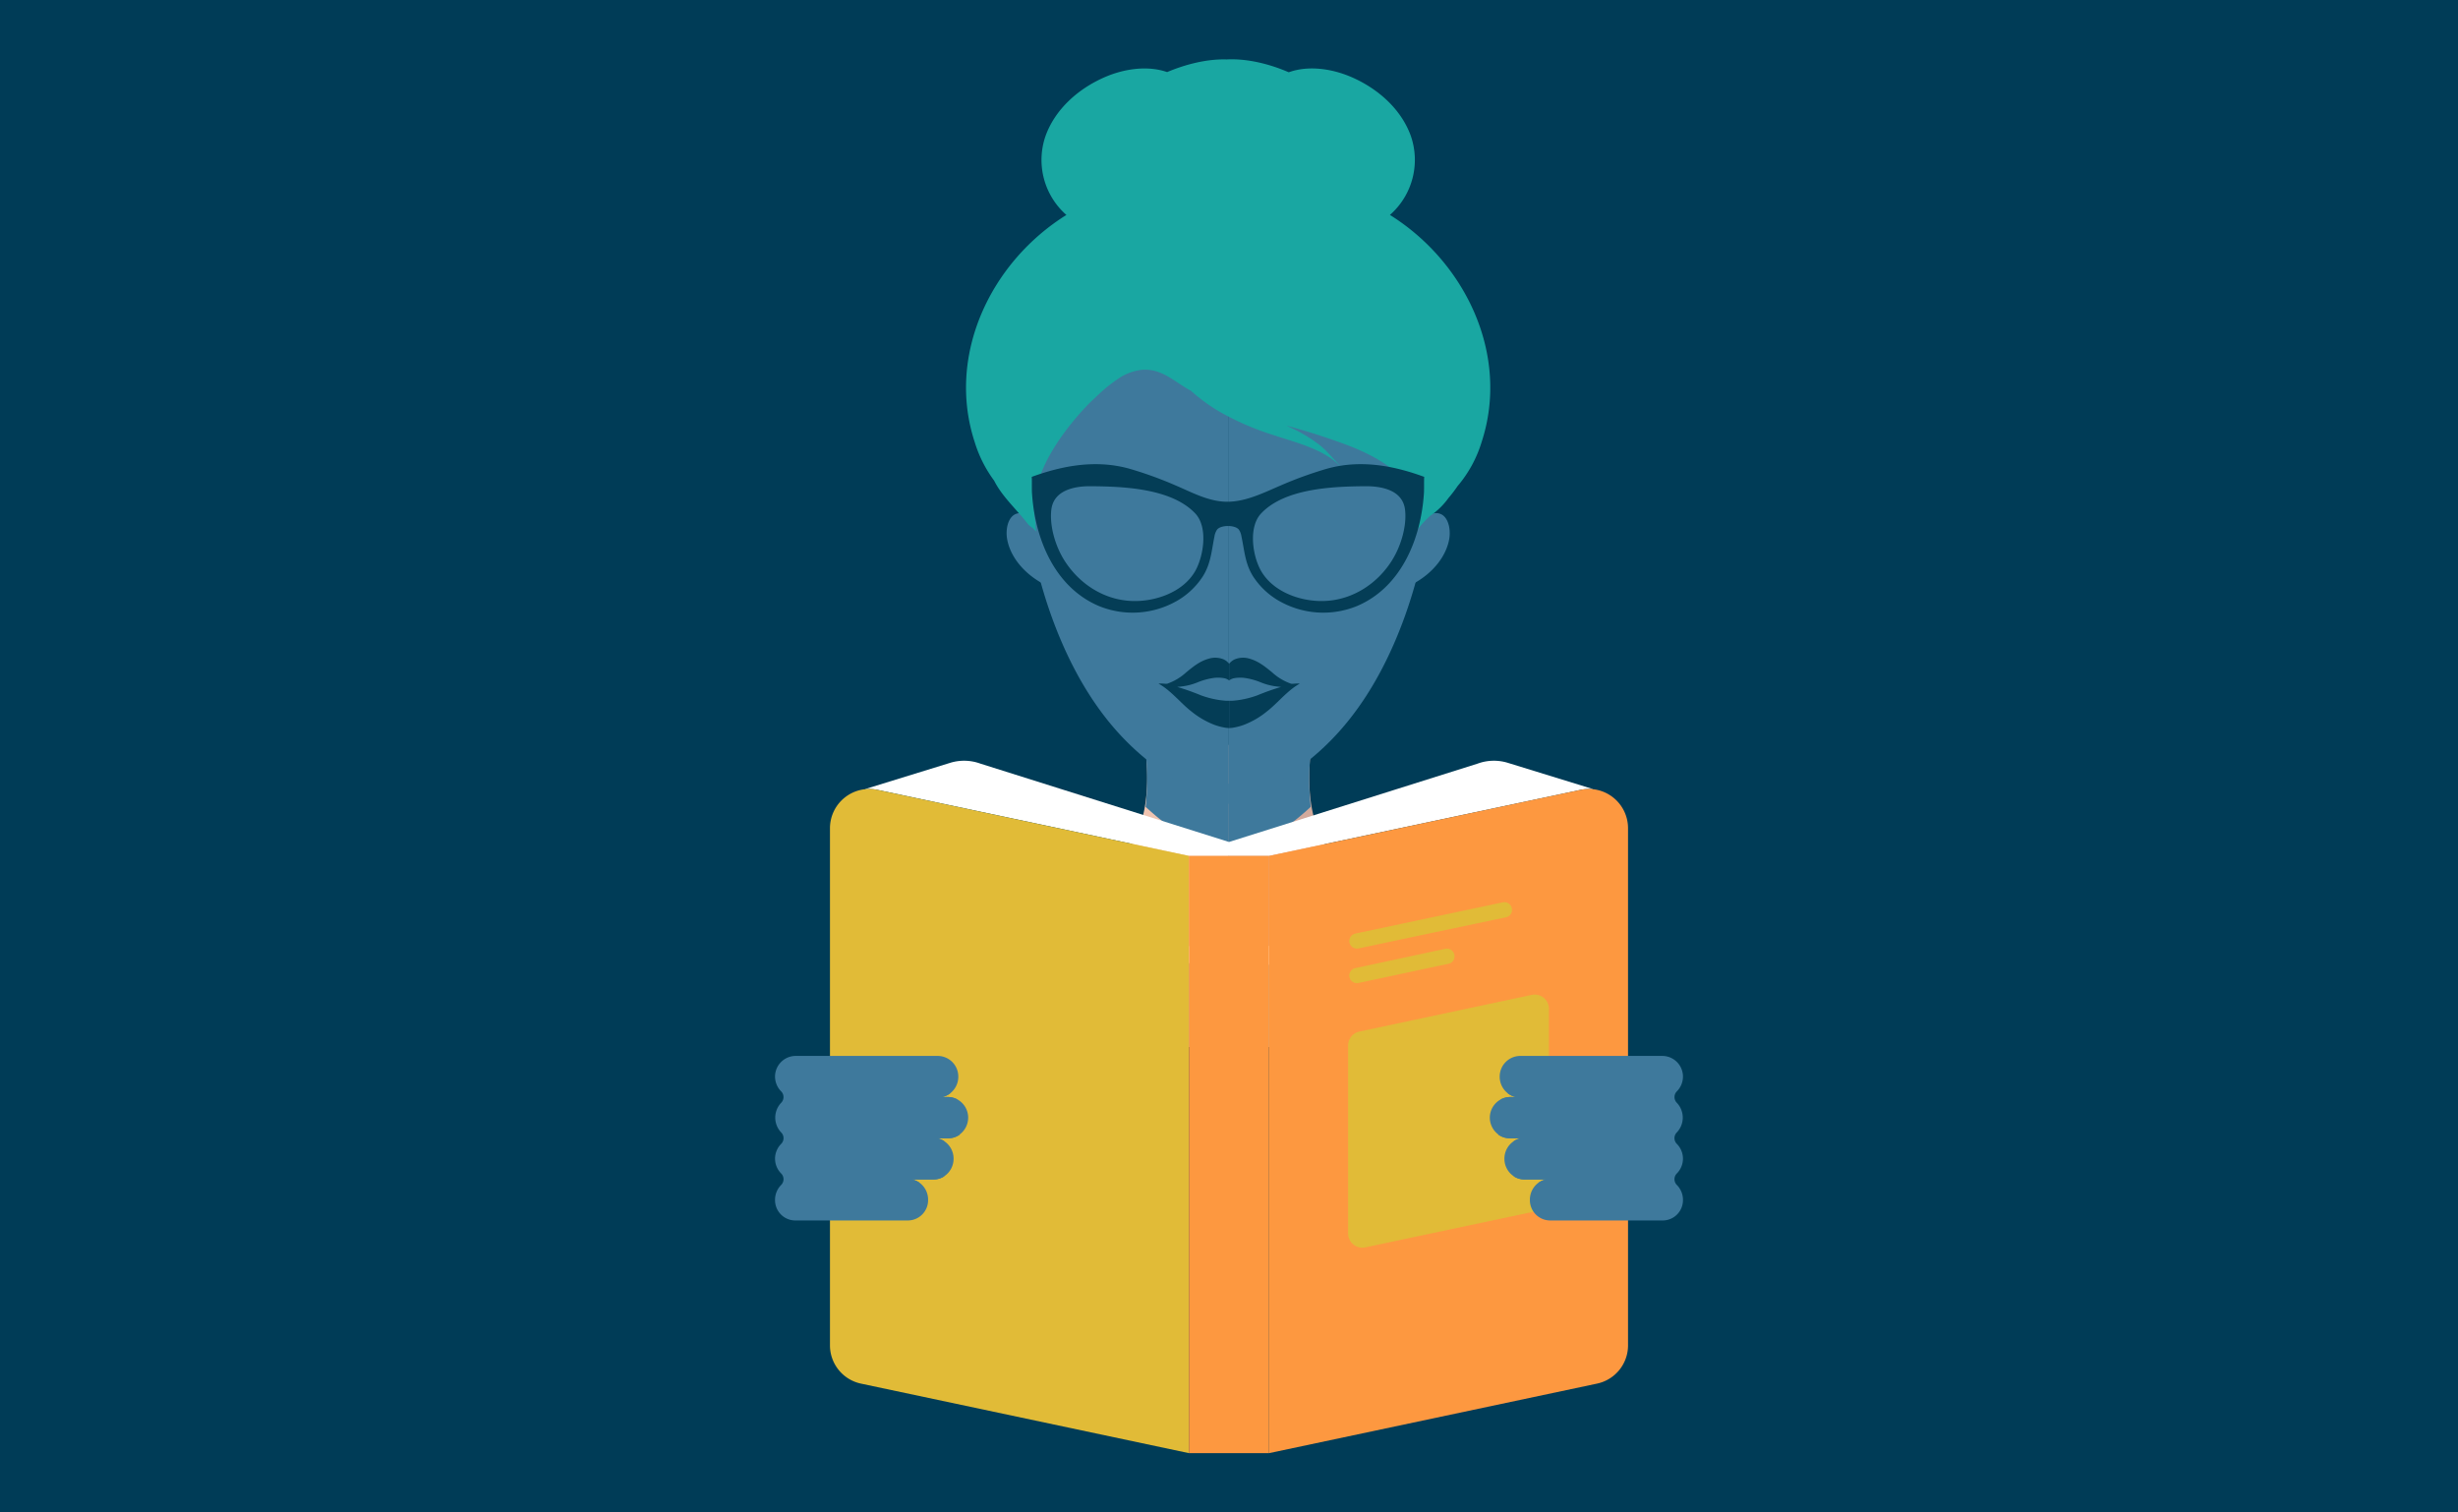
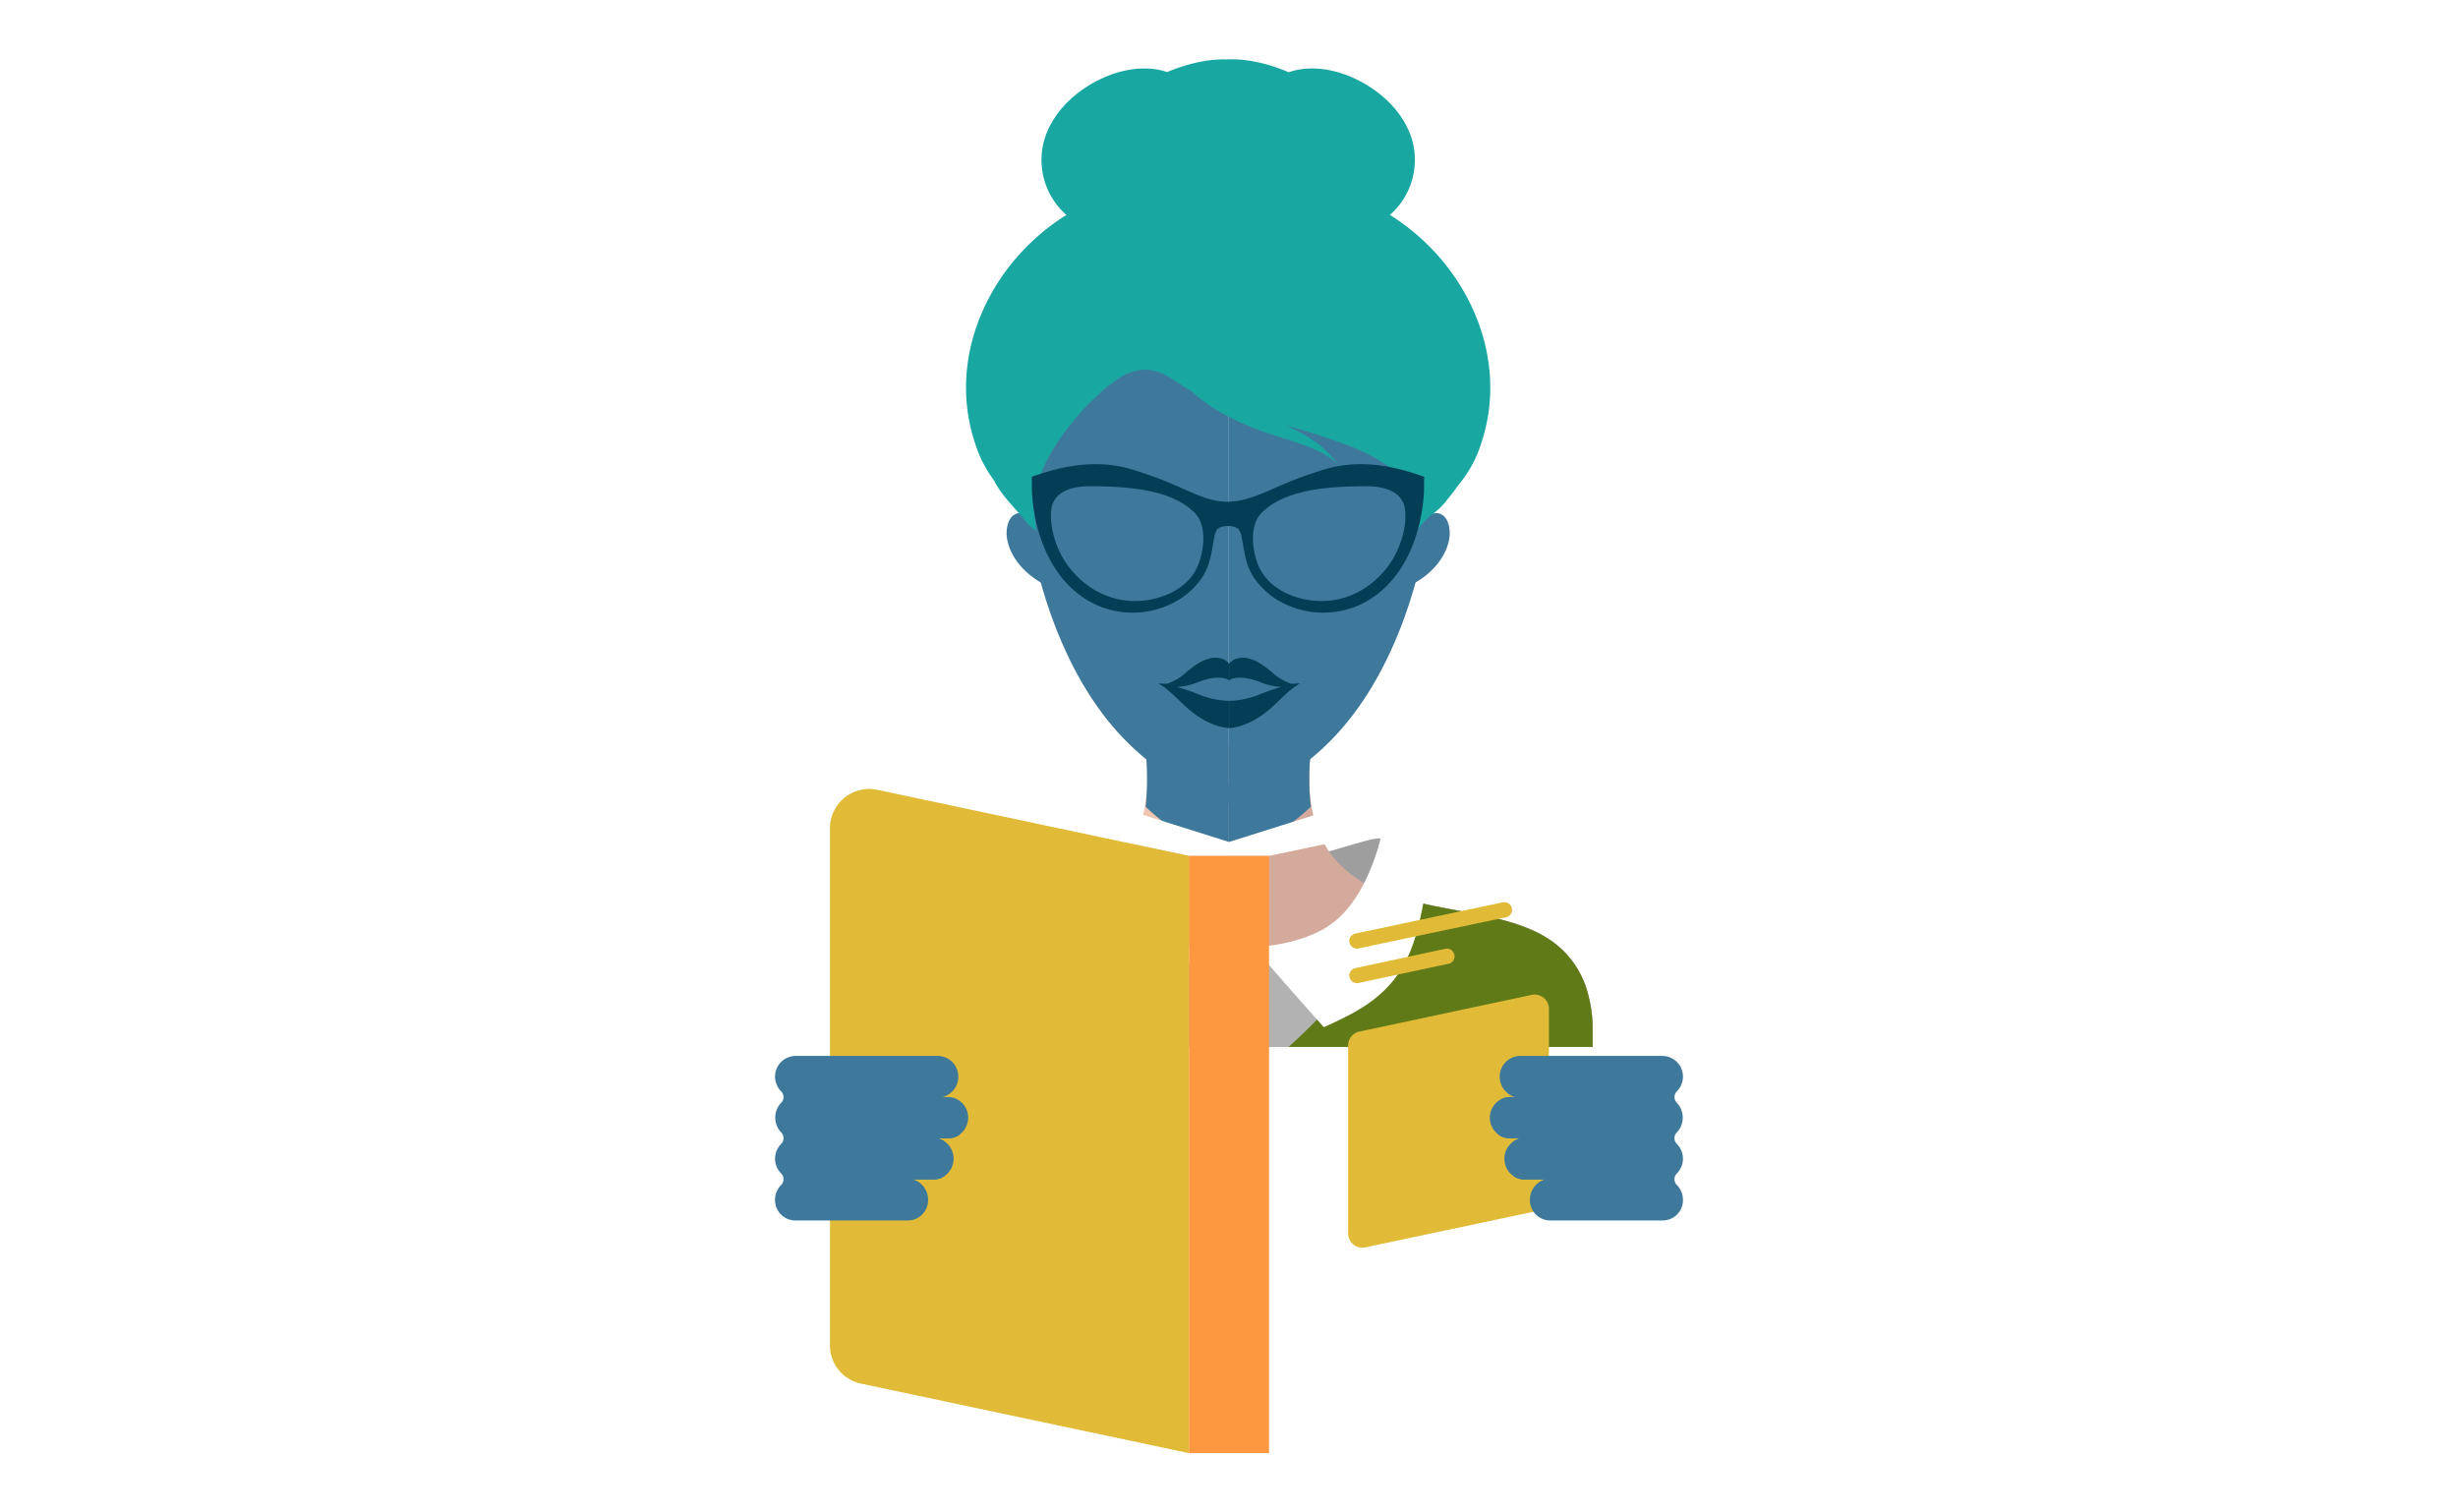
<svg xmlns="http://www.w3.org/2000/svg" id="Layer_1" data-name="Layer 1" viewBox="0 0 800.54 492.64">
  <defs>
    <style>.cls-1{fill:#003c57;}.cls-2{fill:#9e9e9e;}.cls-3{fill:#d3aa9c;}.cls-4{fill:#efc4b1;}.cls-5{fill:#3e799c;}.cls-6{fill:#19a7a2;}.cls-7{fill:#b2b2b2;}.cls-8{fill:#607a18;}.cls-9{fill:#fff;}.cls-10{fill:#043d56;}.cls-11{fill:#e1bb37;}.cls-12{fill:#fd9840;}</style>
  </defs>
  <title>Alone_web_thum_book_option</title>
-   <rect class="cls-1" x="-17.65" y="-15.17" width="835.83" height="522.99" />
  <path class="cls-2" d="M350.26,273.13l0,0c.79,2.72,2.91,19.25,3.91,21.89,2.29-3.1,19.71-12.39,21-16C372.41,279.69,352.8,272.34,350.26,273.13Z" />
  <path class="cls-2" d="M449.61,273.13l0,0c-.79,2.72-2.92,19.25-3.92,21.89-2.29-3.1-19.71-12.39-21-16C427.47,279.69,447.07,272.34,449.61,273.13Z" />
  <path class="cls-3" d="M518.72,341H400V242.64h27.14c-.1.63-.17,1.27-.24,1.9-1.28,12.14-.56,26,8.57,36.1a39.86,39.86,0,0,0,17.58,10.85,161,161,0,0,0,19.36,4.63c11.95,2.28,25.44,4.23,34.57,11.61A30.28,30.28,0,0,1,517,323a44.62,44.62,0,0,1,1.72,12.34C518.7,337.2,518.68,339.09,518.72,341Z" />
  <path class="cls-4" d="M400,242.64V341H281.29c0-1.89,0-3.78,0-5.67A44.62,44.62,0,0,1,283,323a30.28,30.28,0,0,1,10-15.24c9.14-7.38,22.62-9.33,34.56-11.61A160.82,160.82,0,0,0,347,291.49c7-2.27,13.07-5.84,17.57-10.85,9.14-10.13,9.85-24,8.57-36.1-.06-.63-.14-1.27-.23-1.9Z" />
  <path class="cls-5" d="M400,276.84v-21.6c-8.6,2.28-19.1-3.47-26.76-9.25a88.43,88.43,0,0,1-.12,16.82c6.84,6.29,14.5,11.77,23.2,13.54A28.52,28.52,0,0,0,400,276.84Z" />
  <path class="cls-5" d="M400,276.84v-21.6c8.61,2.28,19.11-3.47,26.77-9.25a86.81,86.81,0,0,0,.12,16.82c-6.84,6.29-14.5,11.77-23.2,13.54A28.68,28.68,0,0,1,400,276.84Z" />
  <path class="cls-5" d="M400,106.19V261.85a82.33,82.33,0,0,1-33-20.24c-9-9-15.8-20.07-20.9-31.72-9.33-21.25-13.18-44.73-14.38-67.78C346,119,373.43,106.81,400,106.19Z" />
  <path class="cls-5" d="M400,106.19V261.85a82.3,82.3,0,0,0,33-20.24c9-9,15.8-20.07,20.9-31.72,9.33-21.25,13.18-44.73,14.38-67.78C454.05,119,426.58,106.81,400,106.19Z" />
  <path class="cls-5" d="M472,175.55c.77-4.43-1.18-11.37-8.25-7.05a148.09,148.09,0,0,1-3.54,21.69C466.66,186.7,471,181.25,472,175.55Z" />
  <path class="cls-5" d="M328,175.55c-.77-4.43,1.18-11.37,8.25-7.05a148.09,148.09,0,0,0,3.54,21.69C333.34,186.7,329,181.25,328,175.55Z" />
  <path class="cls-6" d="M452.67,70l.32-.27a23.84,23.84,0,0,0,6.57-25.25C456.51,35.75,449,29,440.36,25.2c-6.36-2.8-14.13-4-20.63-1.66-6.15-2.66-13.48-4.53-20.23-4.18C393,19.16,386,21,380.12,23.48c-6.46-2.24-14.16-1.06-20.47,1.72C351,29,343.5,35.75,340.45,44.49A23.84,23.84,0,0,0,347,69.74l.32.27c-24.76,15.44-39.12,45.76-29.87,74a41.46,41.46,0,0,0,6.32,12.54c2.68,5.28,7,9,10.9,14,.77,1,1.89,1.39,2.62,2.43a.09.09,0,0,0,.17-.07c-.25-1.42-.14-2.39-.35-3.52-2.27-12.56,6.85-26,14.81-35q1.43-1.6,3-3.2l2-1.88c.9-.86,1.84-1.73,2.82-2.59a49.07,49.07,0,0,1,5.27-3.9,16.82,16.82,0,0,1,6.46-2.31c6.77-.81,11,3.9,16.45,6.81a58.57,58.57,0,0,0,8.54,6.35,88.43,88.43,0,0,0,18.42,8.08c7.2,2.42,16.1,4.49,21.51,10a0,0,0,0,0,.05-.05c-2.27-2.31-4.56-5.21-7.14-7.11a49.31,49.31,0,0,0-8.85-5.26l-1.51-.7a211.26,211.26,0,0,1,20.95,6.77c10.45,4.18,21.92,10.94,22.13,23.28-.21,1.13-.1,2.11-.35,3.52a.1.1,0,0,0,.17.08,30.67,30.67,0,0,1,4-4.29,23.52,23.52,0,0,0,5.89-5.75,42.88,42.88,0,0,0,3-3.93c.16-.2.32-.4.49-.59A40.15,40.15,0,0,0,482.54,144C491.79,115.77,477.42,85.45,452.67,70Z" />
  <path class="cls-7" d="M517,323a30.28,30.28,0,0,0-10-15.24c-9.13-7.38-22.62-9.33-34.57-11.61a161,161,0,0,1-19.36-4.63c-1-.32-1.95-.68-2.9-1.05A56.05,56.05,0,0,1,434,302.16,69,69,0,0,1,420.31,307c-3.81.9-8.1,2.13-12.13,1.77-2.82,10.26-4.27,21-8.18,31.18h0c-3.9-10.16-5.35-20.92-8.17-31.18-4,.36-8.32-.87-12.13-1.77A69,69,0,0,1,366,302.16a55.92,55.92,0,0,1-16.17-11.72c-.94.37-1.91.73-2.89,1.05a160.82,160.82,0,0,1-19.38,4.63c-11.94,2.28-25.42,4.23-34.56,11.61A30.28,30.28,0,0,0,283,323a44.62,44.62,0,0,0-1.72,12.34c0,1.89,0,3.78,0,5.67H518.72c0-1.89,0-3.78,0-5.67A44.62,44.62,0,0,0,517,323Z" />
  <path class="cls-8" d="M342.88,292.7c-5,1.39-10.15,2.43-15.29,3.42-11.95,2.28-25.43,4.23-34.57,11.61A30.28,30.28,0,0,0,283,323a44.62,44.62,0,0,0-1.72,12.34c0,1.89,0,3.78,0,5.67h99C365.05,327.12,351.73,311.63,342.88,292.7Z" />
  <path class="cls-8" d="M419.69,341h99c0-1.89,0-3.78,0-5.67A44.62,44.62,0,0,0,517,323a30.28,30.28,0,0,0-10-15.24c-9.13-7.38-22.62-9.33-34.57-11.61-5.14-1-10.28-2-15.29-3.42C448.28,311.63,435,327.12,419.69,341Z" />
  <path class="cls-9" d="M368.5,302.36c-9.95-6.08-14.84-17.64-18.21-29.21l-.05,0c-.31-.25-9.42,11.14-14.25,17.34a.64.64,0,0,1-.1.13c3.16,19,7.26,30.8,24.54,39.92,2.75,1.45,5.59,2.82,8.47,4.07,0,0,14.77-16.5,22.79-26C383.34,308,375.09,306.21,368.5,302.36Z" />
  <path class="cls-9" d="M464,290.46c-2.19-2.82-5.28-6.73-8-10.12-3.28-4-6.06-7.36-6.22-7.22l0,0c-2.44,8.39-5.69,16.75-11.08,23.05a29.71,29.71,0,0,1-7.13,6.16c-6.59,3.85-14.85,5.61-23.19,6.24,8,9.48,22.78,26,22.78,26,2.89-1.25,5.72-2.62,8.48-4.07,17.28-9.12,21.38-20.9,24.54-39.92Z" />
  <path class="cls-10" d="M432,152.72a126.92,126.92,0,0,0-15,5.45c-5.91,2.53-12.23,5.77-18.88,5.19-5.32-.46-10.29-3.13-15.11-5.19a126.92,126.92,0,0,0-15-5.45c-10.78-3.07-21.65-1.17-32,2.61.11.33,0,4,.1,5.31.95,14.88,7.4,30.65,21.78,36.75a29,29,0,0,0,24.62-1.23,24.63,24.63,0,0,0,9.18-8.34c2.68-4.18,2.89-8.43,3.85-13.13a5.52,5.52,0,0,1,.81-2.13c1.19-1.64,6-1.64,7.17,0a5.35,5.35,0,0,1,.8,2.13c1,4.7,1.18,8.95,3.85,13.13a24.66,24.66,0,0,0,9.19,8.34,29,29,0,0,0,24.62,1.23c14.38-6.1,20.82-21.87,21.78-36.75.08-1.35,0-5,.1-5.31C453.61,151.55,442.75,149.65,432,152.72ZM389.27,186c-4,7-13.22,10.11-20.9,9.74-9.09-.44-17-5.7-21.79-13.32-2.82-4.52-4.79-11-4.18-16.36.73-6.35,7.41-7.72,12.74-7.69,10.51.07,26.35.62,34.13,8.86C393.52,171.71,392,181.19,389.27,186Zm64.16-3.58c-4.76,7.62-12.7,12.88-21.79,13.32-7.68.37-16.85-2.75-20.9-9.74-2.77-4.79-4.26-14.27,0-18.77,7.77-8.24,23.62-8.79,34.13-8.86,5.33,0,12,1.34,12.74,7.69C458.22,171.38,456.25,177.88,453.43,182.4Z" />
  <path class="cls-9" d="M285.82,257.28l101.41,21.51h26.08l101.41-21.51a12.81,12.81,0,0,1,3.93-.22l.06-.07-27.64-8.52a15.43,15.43,0,0,0-9.8.25l-81,25.53-81-25.53a15.43,15.43,0,0,0-9.8-.25L281.83,257l.06.07A12.81,12.81,0,0,1,285.82,257.28Z" />
  <path class="cls-11" d="M387.23,278.79,285.82,257.28a12.79,12.79,0,0,0-15.51,12.4V438.27a12.74,12.74,0,0,0,10.13,12.41l106.79,22.64Z" />
-   <path class="cls-12" d="M413.31,278.79l101.41-21.51a12.79,12.79,0,0,1,15.51,12.4V438.27a12.74,12.74,0,0,1-10.13,12.41L413.31,473.32Z" />
  <path class="cls-11" d="M498.84,324.06,442.75,336a4.61,4.61,0,0,0-3.68,4.51v61.27a4.64,4.64,0,0,0,5.63,4.51l56.09-11.89a4.63,4.63,0,0,0,3.68-4.51V328.57A4.65,4.65,0,0,0,498.84,324.06Z" />
  <path class="cls-11" d="M442.45,320.18c9.7-2.05,21.24-4.56,29.28-6.24a2.49,2.49,0,0,0,2-2.43v-.05a2.5,2.5,0,0,0-3-2.42l-29.29,6.29a2.5,2.5,0,0,0-2,2.43h0A2.5,2.5,0,0,0,442.45,320.18Z" />
  <path class="cls-11" d="M442.45,308.93c9.7-2.06,39.92-8.45,48-10.13a2.47,2.47,0,0,0,2-2.42v-.05a2.49,2.49,0,0,0-3-2.42l-48,10.17a2.48,2.48,0,0,0-2,2.42h0A2.5,2.5,0,0,0,442.45,308.93Z" />
  <rect class="cls-12" x="387.23" y="278.79" width="26.08" height="194.53" />
  <path class="cls-5" d="M312,358.22a6.55,6.55,0,0,0-3.29-.9H306.8a6.23,6.23,0,0,0,2.86-1.36,6.84,6.84,0,0,0,2.44-5.62,6.73,6.73,0,0,0-6.66-6.4H259.1a6.74,6.74,0,0,0-6.68,6.55,6.86,6.86,0,0,0,2,5,2.65,2.65,0,0,1,0,3.71,7,7,0,0,0,0,9.66,2.64,2.64,0,0,1,0,3.72,6.87,6.87,0,0,0-2,4.83h0a6.86,6.86,0,0,0,2,4.82,2.66,2.66,0,0,1,0,3.73,6.86,6.86,0,0,0-2,4.82h0a6.61,6.61,0,0,0,6.45,6.75h36.94a6.61,6.61,0,0,0,6.46-6.75h0a6.81,6.81,0,0,0-2.71-5.48,6.24,6.24,0,0,0-2.6-1.15h7.15a6.25,6.25,0,0,0,3.55-1.11,6.82,6.82,0,0,0,2.91-5.63h0a6.81,6.81,0,0,0-3-5.67,6.31,6.31,0,0,0-2.33-1h3.62a6.22,6.22,0,0,0,3.79-1.29,6.84,6.84,0,0,0,2.67-5.58A6.77,6.77,0,0,0,312,358.22Z" />
  <path class="cls-5" d="M304.11,384.19a6.25,6.25,0,0,0,3.55-1.11H268.32a1.14,1.14,0,1,0,0,2.26h31.24a6.24,6.24,0,0,0-2.6-1.15Z" />
  <path class="cls-5" d="M267,370.65a1.23,1.23,0,0,0,1.3,1.13H307.6a6.31,6.31,0,0,0-2.33-1h3.62a6.22,6.22,0,0,0,3.79-1.29H268.32A1.23,1.23,0,0,0,267,370.65Z" />
-   <path class="cls-5" d="M267,357.09a1.23,1.23,0,0,0,1.3,1.13H312a6.55,6.55,0,0,0-3.29-.9H306.8a6.23,6.23,0,0,0,2.86-1.36H268.32A1.23,1.23,0,0,0,267,357.09Z" />
  <path class="cls-5" d="M488.57,358.22a6.55,6.55,0,0,1,3.29-.9h1.88a6.23,6.23,0,0,1-2.86-1.36,6.84,6.84,0,0,1-2.44-5.62,6.73,6.73,0,0,1,6.66-6.4h46.34a6.74,6.74,0,0,1,6.68,6.55,6.86,6.86,0,0,1-2,5,2.65,2.65,0,0,0,0,3.71,7,7,0,0,1,0,9.66,2.64,2.64,0,0,0,0,3.72,6.87,6.87,0,0,1,2,4.83h0a6.86,6.86,0,0,1-2,4.82,2.66,2.66,0,0,0,0,3.73,6.86,6.86,0,0,1,2,4.82h0a6.61,6.61,0,0,1-6.45,6.75H504.73a6.61,6.61,0,0,1-6.46-6.75h0a6.81,6.81,0,0,1,2.71-5.48,6.24,6.24,0,0,1,2.6-1.15h-7.15a6.25,6.25,0,0,1-3.55-1.11,6.82,6.82,0,0,1-2.91-5.63h0a6.81,6.81,0,0,1,3-5.67,6.31,6.31,0,0,1,2.33-1h-3.62a6.22,6.22,0,0,1-3.79-1.29,6.84,6.84,0,0,1-2.67-5.58A6.77,6.77,0,0,1,488.57,358.22Z" />
  <path class="cls-5" d="M496.43,384.19a6.25,6.25,0,0,1-3.55-1.11h39.34a1.14,1.14,0,1,1,0,2.26H501a6.24,6.24,0,0,1,2.6-1.15Z" />
  <path class="cls-5" d="M533.52,370.65a1.23,1.23,0,0,1-1.3,1.13H492.94a6.31,6.31,0,0,1,2.33-1h-3.62a6.22,6.22,0,0,1-3.79-1.29h44.36A1.23,1.23,0,0,1,533.52,370.65Z" />
  <path class="cls-5" d="M533.52,357.09a1.23,1.23,0,0,1-1.3,1.13H488.57a6.55,6.55,0,0,1,3.29-.9h1.88a6.23,6.23,0,0,1-2.86-1.36h41.34A1.23,1.23,0,0,1,533.52,357.09Z" />
  <path class="cls-10" d="M402.11,214.78a7.13,7.13,0,0,1,4.76-.26c2.95.81,5.13,2.59,7.43,4.47a17.85,17.85,0,0,0,6.13,3.69c.53.15,1.81-.16,2.9,0-4,2.15-7.3,6.45-10.81,9.13a27.28,27.28,0,0,1-7.51,4.33,19.52,19.52,0,0,1-3.76.94l-.93.07V216.21A4.68,4.68,0,0,1,402.11,214.78Z" />
-   <path class="cls-10" d="M398.53,214.78a7.11,7.11,0,0,0-4.75-.26c-3,.81-5.14,2.59-7.44,4.47a17.85,17.85,0,0,1-6.13,3.69c-.53.15-1.81-.16-2.9,0,4,2.15,7.3,6.45,10.81,9.13a27.28,27.28,0,0,0,7.51,4.33,19.52,19.52,0,0,0,3.76.94l.93.07V216.21A4.68,4.68,0,0,0,398.53,214.78Z" />
+   <path class="cls-10" d="M398.53,214.78a7.11,7.11,0,0,0-4.75-.26c-3,.81-5.14,2.59-7.44,4.47a17.85,17.85,0,0,1-6.13,3.69c-.53.15-1.81-.16-2.9,0,4,2.15,7.3,6.45,10.81,9.13a27.28,27.28,0,0,0,7.51,4.33,19.52,19.52,0,0,0,3.76.94l.93.07V216.21A4.68,4.68,0,0,0,398.53,214.78" />
  <path class="cls-5" d="M415.15,223.51a19.66,19.66,0,0,1-4.43-1.21,22.19,22.19,0,0,0-5.36-1.48,11.23,11.23,0,0,0-3.43.09,3.9,3.9,0,0,0-1.61.72,3.9,3.9,0,0,0-1.61-.72,11.23,11.23,0,0,0-3.43-.09,22.19,22.19,0,0,0-5.36,1.48,19.66,19.66,0,0,1-4.43,1.21c-.38.05-1.3.19-2.09.23a82.35,82.35,0,0,1,7.8,2.77,30.77,30.77,0,0,0,5.42,1.43c.88.14,1.79.25,2.71.31l.94,0h.1l.94,0c.92-.06,1.83-.17,2.71-.31a30.77,30.77,0,0,0,5.42-1.43,82.35,82.35,0,0,1,7.8-2.77C416.45,223.7,415.53,223.56,415.15,223.51Z" />
</svg>